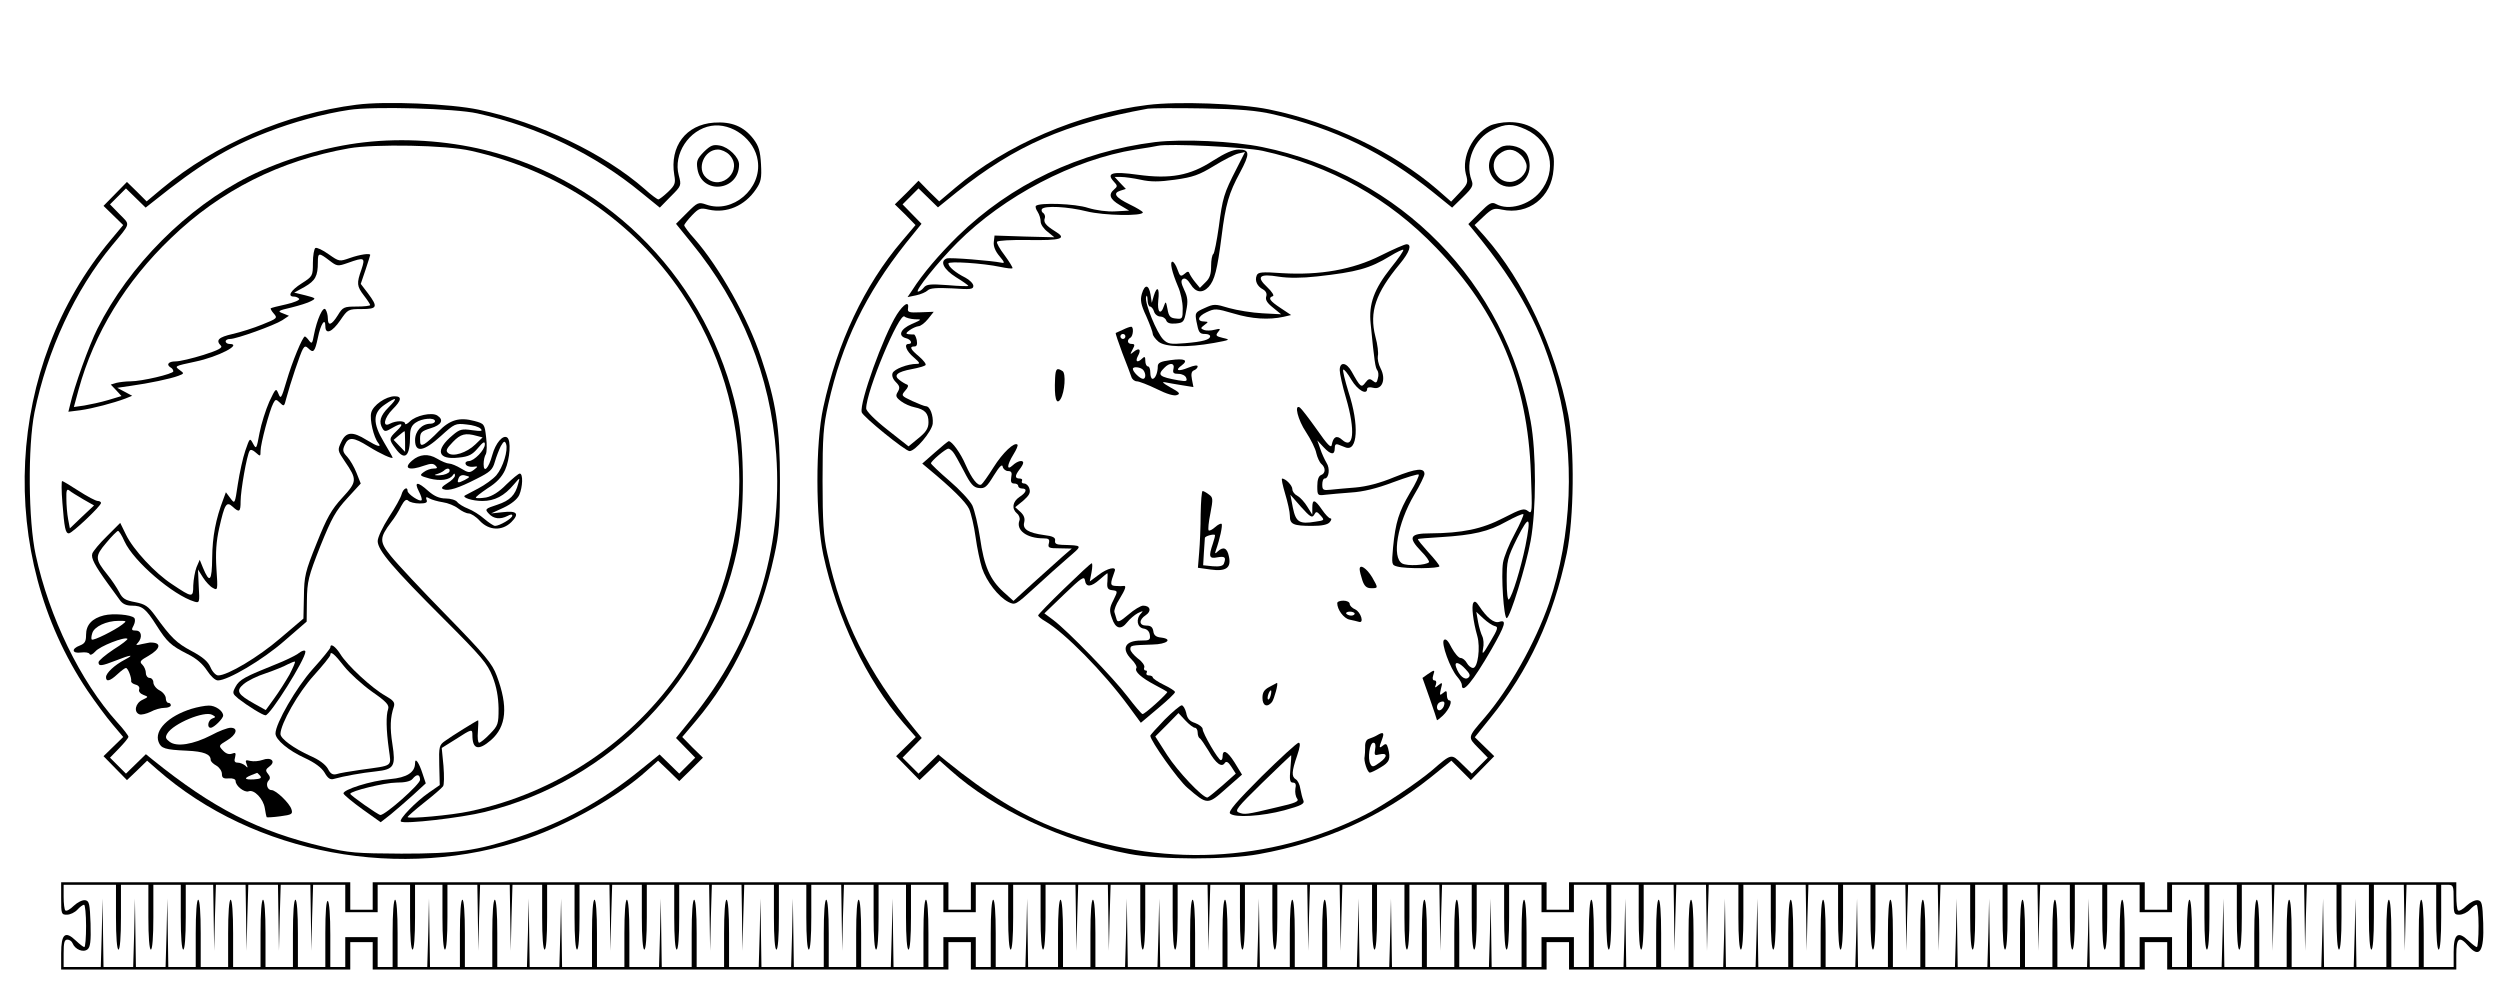
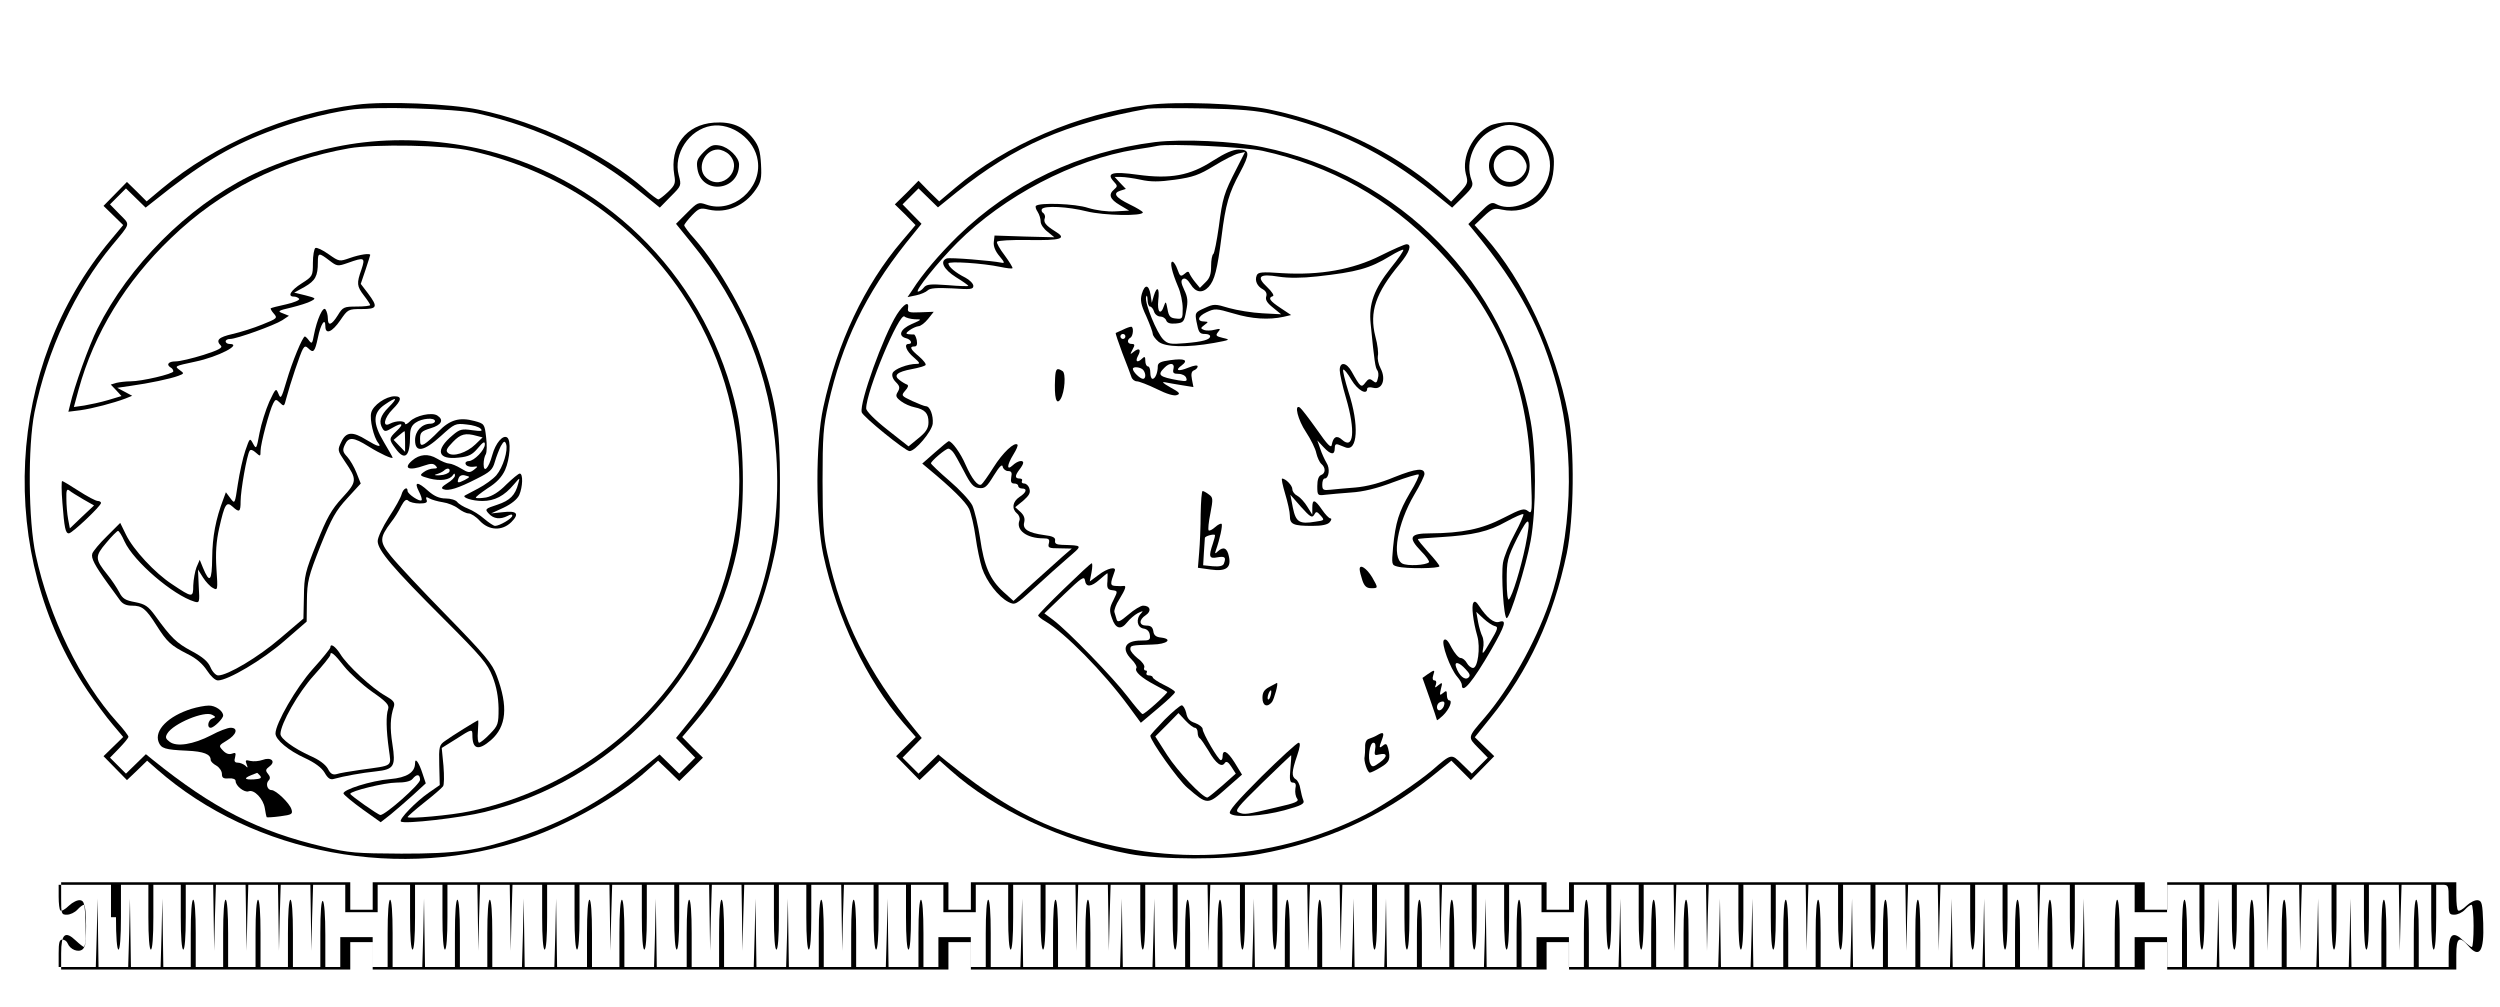
<svg xmlns="http://www.w3.org/2000/svg" version="1.0" width="1001.851" height="403.511" viewBox="0 0 1002 404" preserveAspectRatio="xMidYMid meet">
  <g transform="translate(0,404) scale(0.1,-0.1)" fill="#000000" stroke="none">
    <path d="M1426 3620 c-284 -36 -567 -158 -782 -337 l-61 -51 -39 39 -40 39 -47 -48 -47 -48 39 -38 40 -39 -51 -61 c-422 -505 -460 -1258 -93 -1806 32 -47 77 -108 101 -136 l43 -51 -40 -39 -39 -38 47 -48 47 -48 41 39 40 39 40 -35 c389 -342 983 -452 1487 -277 169 59 367 171 478 272 l45 40 43 -41 42 -41 48 47 47 47 -42 41 -41 42 55 65 c149 176 259 408 314 662 20 89 23 135 23 300 0 215 -15 315 -75 493 -53 160 -168 365 -268 479 -23 25 -41 50 -41 54 0 4 14 22 31 40 28 29 34 31 67 23 72 -16 145 15 190 82 20 29 23 44 20 100 -3 53 -9 73 -30 101 -39 51 -88 71 -159 66 -112 -8 -178 -95 -159 -210 6 -33 3 -41 -25 -68 -17 -16 -35 -30 -39 -30 -4 0 -29 18 -54 41 -163 143 -423 268 -667 319 -114 24 -375 35 -489 20z m484 -35 c244 -54 471 -164 658 -318 l74 -60 43 44 c44 44 44 44 33 86 -23 85 41 183 130 198 83 14 175 -54 187 -140 17 -112 -101 -213 -206 -176 -32 11 -35 10 -78 -33 l-44 -44 60 -74 c204 -249 319 -536 342 -850 28 -386 -89 -751 -339 -1061 l-63 -78 39 -40 38 -39 -32 -32 -32 -32 -39 38 -40 39 -78 -63 c-154 -125 -310 -210 -490 -269 -167 -55 -247 -66 -468 -66 -180 1 -211 3 -310 27 -265 62 -446 155 -688 350 l-27 22 -40 -39 -40 -39 -32 32 -32 32 37 38 c20 21 37 41 37 46 0 4 -20 31 -45 58 -148 164 -273 422 -327 671 -30 138 -32 435 -5 572 51 250 163 491 311 670 77 93 74 81 30 126 l-38 39 32 32 32 32 39 -38 40 -39 33 26 c181 145 295 215 453 276 104 41 229 75 330 90 94 15 427 6 515 -14z" />
    <path d="M1456 3469 c-152 -17 -326 -69 -461 -136 -250 -125 -483 -359 -609 -611 -34 -67 -94 -235 -110 -306 l-7 -28 48 6 c50 7 133 29 181 47 l27 11 -30 16 -30 16 55 8 c72 10 158 28 190 40 24 9 24 10 6 23 -22 16 -22 16 62 34 92 19 192 71 137 71 -8 0 -15 5 -15 10 0 6 8 10 18 10 26 0 178 55 209 75 l27 18 -25 10 c-22 8 -19 11 34 23 32 8 68 19 80 26 21 11 19 12 -23 23 l-45 11 42 23 c43 25 53 43 53 99 0 39 4 39 46 7 31 -24 34 -24 74 -10 67 24 71 22 55 -26 -20 -56 -19 -67 10 -105 14 -18 25 -35 25 -38 0 -3 -24 -6 -54 -6 -51 0 -56 -2 -76 -35 -25 -40 -40 -45 -40 -12 0 12 -4 28 -9 35 -10 16 -35 -40 -47 -103 -6 -33 -8 -36 -19 -22 -7 10 -15 17 -17 17 -9 0 -51 -101 -74 -180 -20 -68 -23 -73 -32 -50 -10 24 -11 23 -37 -32 -14 -32 -32 -88 -39 -125 -12 -65 -13 -67 -26 -43 -13 24 -13 24 -31 -28 -10 -29 -23 -89 -30 -134 -12 -81 -12 -81 -30 -57 l-18 24 -10 -27 c-31 -81 -44 -151 -45 -235 -1 -96 -10 -106 -37 -41 l-13 32 -13 -30 c-6 -16 -12 -49 -13 -73 0 -50 -3 -50 -85 5 -69 45 -156 139 -185 199 l-23 47 -53 -53 c-30 -29 -56 -61 -59 -70 -6 -18 10 -48 62 -120 18 -24 39 -54 48 -66 11 -16 26 -23 49 -23 41 0 56 -12 99 -80 42 -66 57 -80 124 -114 35 -17 61 -40 78 -66 15 -23 33 -40 44 -40 40 0 179 82 266 158 l90 78 1 84 c1 78 6 97 54 219 46 114 62 142 108 192 l54 59 -17 43 c-9 23 -26 52 -37 64 -18 19 -20 27 -10 48 15 33 34 32 95 -6 48 -30 97 -52 97 -45 0 2 -16 30 -35 62 -46 77 -45 118 4 151 48 33 54 28 15 -11 -34 -34 -41 -59 -24 -86 8 -13 13 -12 40 4 40 23 47 16 15 -14 -30 -29 -31 -33 -3 -70 37 -51 58 -32 58 52 0 27 6 41 22 52 25 18 78 22 78 6 0 -5 -8 -10 -18 -10 -34 0 -62 -29 -62 -66 0 -52 35 -46 104 17 54 49 58 51 102 46 25 -2 51 -10 57 -17 10 -10 2 -11 -34 -6 -41 6 -50 4 -78 -20 -72 -60 -61 -100 24 -90 41 4 55 12 77 38 21 25 28 29 28 15 0 -22 -43 -67 -65 -67 -9 0 -15 -6 -12 -12 2 -7 15 -12 28 -11 23 3 23 2 5 -12 -17 -13 -23 -12 -51 5 -18 11 -40 20 -48 20 -9 0 -31 9 -49 20 -35 21 -70 18 -100 -8 -37 -32 -12 -42 49 -20 26 9 36 9 45 0 9 -9 8 -12 -8 -12 -11 0 -29 -6 -39 -14 -18 -13 -17 -15 23 -26 44 -11 81 -6 94 14 5 8 8 7 8 -2 0 -7 -14 -21 -31 -31 -22 -14 -26 -20 -15 -24 20 -8 59 4 133 42 54 27 64 36 73 68 6 21 17 49 24 63 12 21 16 22 21 9 9 -25 -12 -94 -39 -126 -13 -15 -46 -39 -73 -53 -26 -14 -50 -26 -53 -28 -13 -8 30 -22 70 -22 49 0 88 20 127 67 24 28 24 28 17 3 -12 -47 -33 -68 -84 -85 -49 -16 -51 -18 -34 -36 19 -21 46 -24 75 -9 13 7 19 7 19 1 0 -11 -51 -41 -69 -41 -6 0 -25 13 -43 28 -18 16 -47 34 -65 41 -18 7 -38 19 -44 27 -6 8 -27 14 -46 14 -25 0 -46 9 -70 30 -43 39 -58 38 -38 -1 9 -17 14 -33 11 -36 -7 -8 -56 25 -56 37 0 20 -18 9 -24 -13 -3 -13 -26 -54 -51 -92 -25 -39 -45 -81 -45 -96 0 -37 61 -108 266 -313 151 -151 174 -178 195 -231 16 -41 23 -81 24 -127 0 -63 -2 -69 -34 -102 -19 -20 -39 -36 -44 -36 -5 0 -7 20 -5 45 2 25 2 45 1 45 -4 0 -109 -65 -133 -83 -23 -16 -25 -23 -23 -97 l2 -80 -42 -29 c-54 -37 -123 -109 -114 -117 11 -12 243 15 336 38 509 125 901 532 1013 1051 31 146 31 408 0 554 -112 519 -505 927 -1012 1051 -156 38 -329 49 -484 31z m428 -34 c352 -79 651 -281 846 -570 308 -456 308 -1054 0 -1510 -196 -291 -504 -497 -850 -570 -74 -16 -250 -32 -250 -23 0 2 30 29 68 59 37 29 70 58 74 64 5 5 5 42 2 82 l-7 72 56 35 c65 42 67 42 67 17 0 -58 24 -64 74 -21 63 55 70 135 24 258 -18 49 -45 82 -202 243 -100 102 -200 209 -223 238 -47 58 -46 73 1 136 13 16 31 45 40 64 13 24 21 30 29 22 6 -6 26 -11 45 -11 26 0 33 4 28 15 -4 11 -1 13 12 5 9 -5 33 -12 53 -15 21 -3 48 -14 62 -25 14 -11 33 -20 42 -20 9 0 30 -13 45 -30 37 -39 89 -41 126 -5 34 34 23 47 -34 40 l-47 -5 50 23 c32 15 55 34 63 51 14 32 16 86 2 86 -5 0 -29 -20 -54 -44 -29 -30 -57 -47 -81 -52 -20 -3 -38 -4 -41 -1 -3 2 19 19 47 38 36 22 57 45 70 73 20 45 25 121 8 131 -17 11 -46 -23 -59 -70 -15 -55 -35 -75 -35 -37 0 15 4 33 9 40 4 8 5 38 1 68 -6 53 -7 54 -47 65 -60 16 -98 5 -144 -42 -21 -22 -47 -45 -56 -50 -15 -8 -18 -5 -18 20 0 26 5 31 43 43 43 13 54 33 26 51 -22 14 -86 0 -110 -24 -10 -10 -19 -14 -19 -9 0 13 -36 13 -61 0 -31 -17 -24 23 11 58 36 36 38 52 8 52 -35 0 -87 -36 -94 -66 -7 -27 10 -99 28 -121 16 -20 -3 -15 -47 12 -56 35 -82 33 -101 -8 -16 -33 -15 -35 14 -78 50 -73 50 -81 -10 -146 -44 -48 -62 -80 -103 -183 -46 -114 -50 -132 -51 -213 l-2 -89 -93 -79 c-87 -75 -211 -149 -249 -149 -9 0 -23 14 -31 33 -10 23 -31 41 -76 65 -60 32 -82 53 -146 142 -28 38 -40 46 -80 54 -39 7 -51 14 -64 40 -9 17 -30 49 -48 71 -50 62 -50 73 -4 127 22 27 44 48 47 48 4 0 16 -19 26 -42 37 -81 195 -216 281 -242 20 -6 21 -3 17 61 l-3 68 20 -32 c11 -17 29 -37 40 -42 19 -11 20 -9 14 77 -4 64 -1 109 11 163 22 97 29 109 54 86 27 -25 32 -21 32 22 0 43 25 185 36 202 4 7 13 4 25 -7 18 -16 19 -16 19 7 0 28 36 163 51 191 9 17 11 17 27 2 16 -16 17 -15 25 17 16 60 57 183 67 199 7 12 12 12 22 2 20 -20 26 -14 38 43 11 55 30 83 30 46 0 -35 27 -24 60 24 30 44 32 45 85 45 64 0 67 8 26 63 l-29 38 19 56 c10 31 19 58 19 60 0 8 -41 2 -81 -12 -43 -15 -43 -15 -86 15 -24 17 -47 28 -53 25 -5 -3 -10 -30 -10 -60 0 -52 -1 -54 -45 -82 -44 -28 -59 -53 -31 -53 8 0 17 -4 21 -9 3 -5 -21 -15 -52 -22 -32 -7 -60 -14 -62 -16 -2 -1 3 -11 12 -21 16 -18 14 -20 -46 -44 -34 -14 -88 -31 -119 -38 -57 -13 -69 -25 -47 -47 8 -8 -10 -18 -70 -37 -45 -14 -95 -26 -112 -26 -29 0 -39 -13 -19 -25 6 -3 10 -10 10 -15 0 -10 -126 -40 -172 -40 -18 0 -43 -3 -56 -6 l-23 -7 22 -23 21 -23 -53 -16 c-30 -9 -73 -18 -96 -22 l-42 -6 19 70 c62 226 189 434 371 608 198 191 437 311 714 360 103 18 391 13 489 -10z m-264 -1167 l0 -41 -23 24 -23 24 20 17 c12 10 22 18 24 18 1 0 2 -19 2 -42z m288 23 l23 -6 -29 -28 c-35 -34 -90 -51 -109 -35 -11 9 -8 17 19 45 31 32 50 37 96 24z m-110 -143 c-3 -7 -20 -14 -39 -15 -19 -1 -25 1 -14 4 11 3 24 9 30 14 13 13 27 11 23 -3z m61 -34 c-28 -14 -32 -13 -24 8 4 10 14 14 27 10 20 -5 20 -5 -3 -18z" />
    <path d="M2819 3431 c-27 -28 -31 -37 -26 -69 17 -105 167 -89 167 18 0 29 -41 69 -77 76 -27 5 -37 1 -64 -25z m101 -11 c60 -60 -29 -150 -92 -93 -40 36 -8 113 47 113 14 0 34 -9 45 -20z" />
    <path d="M245 2023 c8 -101 12 -123 26 -123 13 0 129 110 129 122 0 4 -6 8 -13 8 -8 0 -42 18 -76 40 -34 22 -64 40 -67 40 -3 0 -3 -39 1 -87z m83 14 l44 -25 -49 -46 -48 -46 -7 37 c-4 21 -7 58 -7 82 -1 34 2 41 12 33 6 -6 32 -21 55 -35z" />
-     <path d="M412 1571 c-48 -12 -72 -38 -72 -78 0 -27 -5 -35 -25 -43 -35 -13 -32 -33 5 -28 16 2 32 0 34 -6 3 -6 12 -2 23 10 17 21 119 61 129 51 3 -2 -22 -22 -56 -43 -33 -22 -60 -45 -60 -51 0 -17 11 -16 70 7 60 24 77 25 35 3 -40 -21 -75 -53 -75 -70 0 -20 16 -16 46 12 15 14 30 25 34 25 8 0 23 -39 21 -53 -1 -5 7 -11 18 -14 12 -3 17 -11 14 -19 -3 -8 4 -17 17 -22 21 -8 21 -8 -4 -20 -28 -13 -36 -49 -12 -58 8 -3 28 2 45 10 16 9 41 16 56 16 14 0 25 5 25 10 0 6 -4 10 -10 10 -5 0 -10 8 -10 18 0 10 -11 25 -25 32 -14 7 -25 22 -25 32 0 10 -7 18 -15 18 -8 0 -15 9 -15 19 0 11 -6 26 -14 34 -13 12 -9 17 25 36 48 28 53 53 9 53 -3 1 -18 -3 -35 -6 -24 -6 -28 -5 -17 5 19 21 15 49 -8 49 -18 0 -19 3 -9 21 6 12 7 25 2 30 -13 13 -85 19 -121 10z m73 -37 c-30 -23 -116 -66 -122 -60 -3 2 -2 14 2 26 8 26 57 49 105 49 34 0 34 0 15 -15z" />
    <path d="M1320 1442 c0 -4 -32 -44 -71 -87 -66 -74 -149 -218 -149 -258 0 -25 53 -69 117 -98 41 -19 68 -39 80 -59 13 -23 23 -30 38 -25 39 11 111 24 168 30 73 8 80 20 66 110 -10 64 -9 106 6 150 5 17 -2 25 -35 44 -52 29 -153 122 -180 167 -20 31 -40 45 -40 26z m55 -75 c23 -29 73 -74 112 -102 59 -41 70 -54 65 -70 -9 -25 -8 -83 3 -162 9 -71 21 -63 -115 -82 -41 -6 -84 -13 -95 -17 -16 -4 -25 2 -35 22 -10 17 -35 36 -70 51 -66 30 -120 69 -120 88 0 40 72 167 134 235 36 40 66 77 66 82 0 18 17 4 55 -45z" />
-     <path d="M1187 1415 c-11 -7 -49 -26 -85 -40 -125 -50 -147 -62 -162 -90 -14 -26 -13 -28 12 -49 36 -28 97 -66 108 -66 19 0 160 225 160 255 0 9 -14 5 -33 -10z m-31 -82 c-15 -26 -42 -69 -61 -95 l-34 -47 -45 25 c-68 38 -76 52 -44 79 15 13 55 33 90 44 35 12 74 28 88 36 14 7 27 12 28 10 2 -2 -8 -25 -22 -52z" />
    <path d="M763 1196 c-93 -29 -150 -86 -132 -133 10 -26 25 -31 114 -35 67 -3 95 -14 95 -37 0 -6 10 -16 23 -23 12 -7 22 -22 22 -33 0 -16 6 -20 28 -18 16 1 27 -3 27 -11 0 -19 35 -47 52 -41 22 9 59 -30 65 -67 3 -18 6 -35 8 -37 2 -1 27 0 55 4 46 6 50 9 44 28 -7 24 -62 77 -80 77 -17 0 -24 26 -12 38 8 8 7 16 -2 27 -11 13 -10 18 6 30 27 20 6 39 -28 26 -14 -5 -36 -7 -49 -4 -19 5 -21 3 -15 -13 6 -15 5 -17 -5 -6 -7 6 -21 12 -30 12 -13 0 -16 6 -11 22 4 17 2 20 -13 14 -12 -4 -24 0 -36 13 -18 19 -17 20 16 40 39 23 47 51 15 51 -12 0 -47 -13 -78 -30 -72 -37 -139 -48 -167 -26 -16 12 -18 18 -9 33 24 40 149 92 180 75 15 -8 15 -10 0 -15 -17 -7 -22 -37 -6 -37 13 0 50 37 50 49 0 19 -32 41 -58 40 -15 0 -46 -6 -69 -13z m275 -268 c8 -10 2 -13 -24 -15 -39 -2 -43 4 -11 17 12 5 23 9 23 9 1 1 6 -5 12 -11z" />
    <path d="M1660 978 c0 -37 -33 -58 -100 -64 -76 -6 -192 -43 -187 -58 2 -6 36 -34 76 -63 l73 -52 41 32 c22 18 62 53 90 78 l50 46 -13 39 c-14 44 -30 67 -30 42z m20 -67 c0 -18 -139 -141 -159 -141 -9 0 -121 79 -121 85 0 11 139 45 185 45 34 0 57 5 65 15 17 21 30 19 30 -4z" />
    <path d="M4600 3619 c-276 -34 -570 -160 -772 -332 l-65 -55 -42 41 -41 42 -47 -48 -48 -47 42 -41 41 -42 -55 -65 c-150 -176 -259 -408 -315 -666 -32 -145 -31 -445 0 -592 55 -254 173 -502 322 -675 l49 -56 -40 -39 -39 -38 47 -48 47 -48 41 39 40 39 45 -40 c172 -154 449 -284 715 -334 122 -24 396 -24 520 -1 266 48 492 150 690 308 l83 67 39 -39 39 -39 47 48 47 48 -39 38 -39 38 62 77 c155 191 252 402 307 661 29 140 32 419 6 555 -52 268 -179 539 -335 716 l-41 46 37 35 c33 31 41 34 72 27 107 -23 200 49 208 162 4 50 0 65 -22 104 -33 56 -86 85 -156 85 -28 0 -64 -7 -79 -15 -68 -35 -112 -125 -95 -193 10 -35 8 -39 -24 -74 l-35 -37 -56 49 c-174 150 -426 270 -675 321 -116 24 -366 33 -486 18z m505 -38 c245 -57 443 -154 638 -311 l78 -63 44 43 c38 37 42 46 34 67 -28 74 11 167 84 202 53 26 80 26 133 2 103 -47 129 -166 57 -252 -44 -52 -125 -75 -175 -48 -18 10 -27 5 -66 -34 l-46 -46 27 -33 c179 -219 268 -387 331 -625 71 -270 58 -594 -34 -863 -56 -160 -158 -342 -259 -460 -69 -80 -68 -77 -25 -121 l38 -39 -32 -32 -32 -32 -39 38 c-44 43 -41 44 -121 -25 -59 -50 -198 -143 -268 -178 -383 -194 -825 -214 -1237 -56 -145 56 -279 138 -443 271 l-33 27 -40 -39 -39 -38 -32 32 -32 32 38 39 39 40 -27 33 c-190 232 -294 441 -352 708 -15 67 -19 128 -19 290 0 178 3 219 23 309 55 246 150 442 311 645 l63 78 -38 39 -38 39 32 32 32 32 39 -38 39 -38 78 63 c234 186 431 272 764 333 14 2 113 3 220 1 153 -3 214 -8 285 -24z" />
    <path d="M4630 3470 c-304 -38 -580 -170 -793 -378 -74 -73 -141 -151 -182 -216 l-19 -28 34 7 c19 4 40 13 47 20 9 9 36 11 98 8 74 -5 85 -4 85 10 0 9 -15 24 -32 33 -40 20 -68 44 -68 57 0 10 138 1 209 -14 24 -5 46 -8 48 -5 2 2 -12 25 -31 51 -20 26 -34 51 -31 55 3 5 58 8 123 7 135 -2 160 5 110 35 -38 24 -48 36 -41 54 2 6 -1 15 -6 19 -6 3 -9 11 -6 16 10 15 104 10 180 -9 68 -17 226 -20 225 -4 -1 4 -24 18 -53 32 -57 28 -69 45 -37 55 l22 7 -23 24 -22 24 26 0 c14 0 50 -5 78 -11 40 -9 74 -9 138 0 72 10 97 19 156 55 39 24 82 46 98 50 l27 6 -34 -67 c-51 -99 -56 -117 -71 -232 -8 -57 -18 -107 -22 -110 -5 -3 -9 -25 -9 -48 0 -32 -5 -49 -22 -65 l-23 -23 -19 23 c-10 12 -20 28 -23 35 -3 9 -8 9 -20 -2 -15 -12 -18 -10 -28 18 -6 17 -15 31 -20 31 -12 0 -2 -42 22 -99 11 -24 19 -64 19 -88 0 -42 -1 -44 -27 -41 -23 2 -29 9 -34 38 -6 31 -7 33 -14 13 -13 -40 -28 -26 -23 22 6 50 -5 61 -18 18 l-8 -28 -5 33 c-7 41 -23 43 -35 3 -7 -25 -4 -43 18 -90 14 -32 26 -64 26 -71 0 -6 10 -20 23 -31 27 -22 115 -24 222 -5 65 12 68 13 37 20 -29 7 -31 10 -20 24 11 13 10 15 -14 9 -14 -4 -34 -4 -42 -1 -15 6 -15 8 1 20 16 12 17 13 1 14 -32 0 -29 20 7 37 34 16 38 16 110 -5 73 -22 141 -26 200 -13 l30 7 -42 28 c-44 29 -52 41 -31 48 6 2 -4 18 -23 36 -45 42 -32 55 46 42 39 -6 92 -6 155 1 160 18 209 31 293 82 26 16 50 27 52 25 3 -3 -20 -36 -50 -73 -67 -85 -89 -144 -81 -223 15 -154 19 -178 27 -188 4 -5 6 -20 2 -32 -4 -19 -8 -20 -20 -10 -12 10 -18 9 -30 -7 -16 -22 -20 -19 -55 44 -21 38 -48 41 -48 6 0 -14 11 -64 25 -111 39 -133 31 -211 -16 -168 -21 19 -35 12 -41 -21 -2 -15 -17 0 -60 62 -32 45 -62 84 -68 88 -24 15 -8 -50 25 -99 19 -29 38 -67 41 -84 4 -17 13 -37 20 -43 18 -15 18 -38 -1 -45 -10 -4 -15 -20 -15 -44 0 -38 1 -39 33 -35 17 2 64 6 103 9 48 3 102 16 168 41 54 20 100 34 103 31 3 -3 -12 -36 -35 -73 -45 -77 -58 -118 -68 -219 -6 -69 -6 -71 17 -77 35 -10 169 -8 169 1 0 5 -20 30 -45 57 -24 27 -43 50 -41 52 1 2 43 5 92 8 129 8 191 22 262 62 35 19 66 33 69 30 2 -3 -13 -38 -35 -79 -22 -40 -43 -92 -47 -116 -8 -50 3 -222 15 -222 13 0 78 211 96 310 23 127 23 353 0 480 -100 555 -522 987 -1077 1100 -117 24 -320 33 -429 20z m430 -35 c273 -60 506 -190 698 -390 248 -257 366 -538 379 -905 6 -155 5 -164 -11 -151 -16 13 -27 10 -99 -27 -87 -45 -165 -61 -295 -62 -81 0 -89 -16 -36 -71 21 -21 35 -41 32 -45 -13 -12 -86 -16 -107 -5 -43 24 -20 160 48 276 23 38 41 76 41 83 0 26 -32 23 -120 -12 -60 -25 -112 -38 -157 -42 -38 -3 -83 -7 -100 -9 -29 -3 -33 -1 -33 21 0 13 4 24 9 24 18 0 23 41 8 63 -7 12 -19 37 -25 56 l-12 34 25 -27 c29 -31 45 -33 45 -5 0 15 4 19 15 15 8 -3 21 -8 28 -11 49 -19 56 90 12 223 -14 46 -24 86 -21 89 3 3 18 -15 33 -41 25 -42 63 -63 63 -36 0 6 11 8 25 4 35 -9 52 34 29 78 -9 17 -13 39 -11 50 3 10 -1 46 -10 78 -25 99 1 174 98 291 39 47 50 79 27 79 -7 0 -53 -20 -103 -45 -113 -57 -245 -80 -396 -71 -82 6 -97 4 -102 -9 -9 -21 2 -44 25 -56 12 -7 17 -17 13 -29 -4 -13 4 -26 27 -44 l33 -27 -75 4 c-41 2 -102 12 -134 21 -56 17 -61 17 -98 0 -38 -17 -39 -19 -33 -53 9 -46 12 -51 36 -51 10 0 19 -4 19 -9 0 -14 -29 -22 -101 -28 -58 -5 -69 -3 -87 15 -26 26 -75 146 -69 170 3 10 5 6 6 -10 0 -16 5 -28 10 -28 5 0 13 -9 16 -20 3 -11 15 -20 25 -20 10 0 21 -7 24 -16 4 -10 16 -14 38 -12 31 3 34 6 42 51 8 38 6 55 -8 84 -13 28 -14 38 -5 44 9 5 19 -3 31 -22 20 -33 47 -37 72 -10 24 26 35 69 52 203 16 128 29 173 74 256 40 75 40 92 -5 92 -24 0 -55 -14 -104 -45 -92 -60 -171 -74 -302 -56 -101 14 -127 7 -96 -27 16 -17 16 -20 2 -32 -24 -20 -18 -39 23 -63 l37 -22 -55 -3 c-33 -2 -77 4 -110 14 -51 17 -195 22 -209 8 -3 -3 0 -14 7 -24 7 -11 12 -28 12 -39 0 -11 12 -29 28 -41 l27 -22 -120 3 -120 4 -3 -26 c-2 -17 6 -37 23 -57 20 -24 22 -29 8 -26 -38 8 -208 22 -220 17 -29 -11 -12 -44 37 -75 28 -17 50 -33 50 -35 0 -2 -37 -1 -83 3 -69 5 -85 4 -96 -10 -7 -9 -18 -16 -23 -16 -15 0 80 119 158 197 186 186 466 333 714 373 41 6 82 13 90 15 41 10 352 -5 420 -20z m1055 -1586 c-19 -91 -52 -199 -66 -214 -5 -5 -9 24 -9 75 0 80 2 90 42 171 49 97 57 89 33 -32z" />
    <path d="M6015 3449 c-52 -30 -62 -93 -20 -134 51 -52 137 -15 137 59 0 24 -7 45 -19 57 -23 24 -72 33 -98 18z m82 -31 c13 -12 23 -32 23 -45 0 -32 -34 -63 -68 -63 -59 0 -87 76 -42 112 30 24 59 23 87 -4z" />
    <path d="M3593 2778 c-55 -88 -150 -352 -141 -392 4 -17 175 -156 192 -156 23 0 89 78 93 110 3 33 -11 70 -27 70 -6 0 -31 10 -55 21 -45 21 -45 22 -28 42 11 12 14 21 7 24 -6 2 -20 10 -30 18 -26 19 -10 33 49 44 27 5 51 12 55 16 4 4 -8 19 -25 34 -36 30 -41 41 -19 41 9 0 12 8 9 25 -3 13 -8 24 -12 23 -3 0 -13 0 -21 1 -12 1 -11 5 4 16 11 8 27 15 35 16 9 0 26 13 39 29 l23 29 -53 -2 c-46 -2 -53 0 -50 16 5 31 -17 18 -45 -25z m72 -19 c30 0 29 -1 -12 -19 -46 -20 -57 -48 -23 -57 20 -5 28 -23 10 -23 -20 0 -9 -29 21 -54 24 -21 27 -26 12 -26 -37 0 -91 -21 -97 -37 -4 -10 1 -24 13 -36 16 -16 17 -23 8 -39 -10 -16 -8 -22 13 -38 13 -10 38 -21 54 -24 42 -9 56 -24 56 -60 0 -24 -9 -39 -40 -64 l-40 -33 -85 67 c-51 40 -85 75 -85 85 0 69 134 389 154 369 5 -5 24 -10 41 -11z" />
    <path d="M4500 2717 c-14 -6 -27 -12 -29 -13 -1 -2 11 -38 27 -81 17 -43 33 -86 36 -95 3 -10 13 -18 22 -18 9 0 45 -14 80 -31 40 -20 70 -29 81 -24 15 5 10 11 -27 31 -30 17 -36 23 -20 20 14 -3 45 -8 69 -12 l44 -7 -6 31 c-4 21 -2 32 8 36 8 3 15 10 15 16 0 6 -14 4 -37 -5 -41 -17 -56 -12 -27 9 28 21 12 29 -45 21 -40 -5 -51 -11 -51 -25 0 -25 -10 -50 -21 -50 -5 0 -9 11 -9 25 0 14 -4 25 -10 25 -5 0 -10 10 -10 22 0 17 -3 19 -12 10 -19 -19 -30 -14 -18 9 15 26 6 36 -16 18 -16 -13 -16 -12 -5 9 10 18 9 22 -4 22 -17 0 -20 16 -5 25 12 7 14 45 3 44 -5 0 -19 -5 -33 -12z m10 -27 c0 -5 -4 -10 -10 -10 -5 0 -10 5 -10 10 0 6 5 10 10 10 6 0 10 -4 10 -10z m193 -130 c-4 -16 0 -20 20 -20 14 0 28 -7 31 -16 5 -14 1 -15 -31 -10 -78 14 -86 21 -57 50 22 23 43 20 37 -4z m-121 -5 c11 -14 10 -35 -1 -35 -12 0 -41 28 -41 40 0 11 33 7 42 -5z" />
    <path d="M4228 2523 c-4 -80 5 -111 22 -84 17 28 22 103 8 112 -23 15 -28 10 -30 -28z" />
    <path d="M3745 2224 l-50 -44 25 -21 c93 -77 149 -132 163 -161 8 -18 20 -69 26 -113 6 -44 18 -100 26 -125 18 -53 65 -114 105 -135 28 -14 29 -13 107 58 43 40 103 93 133 119 60 52 61 49 -25 52 -22 1 -29 5 -27 17 2 12 -9 18 -43 22 -66 9 -88 24 -81 51 4 16 -1 29 -15 42 l-21 19 32 26 c24 21 30 32 25 48 -3 12 -13 21 -21 21 -8 0 -12 5 -9 10 3 6 -1 10 -9 10 -20 0 -20 11 -1 36 8 10 15 22 15 27 0 13 -23 8 -42 -10 -25 -23 -24 0 3 44 12 19 19 36 16 39 -12 12 -59 -32 -96 -91 -22 -35 -44 -66 -49 -69 -14 -8 -38 23 -63 79 -20 47 -55 95 -68 95 -3 -1 -28 -21 -56 -46z m73 3 c6 -6 25 -41 44 -77 27 -53 39 -66 60 -68 24 -3 32 4 60 50 23 37 34 48 36 35 2 -9 12 -17 21 -17 14 0 17 -6 13 -25 -3 -18 0 -25 12 -25 9 0 16 -4 16 -10 0 -5 7 -10 15 -10 23 0 18 -16 -10 -34 -28 -19 -32 -47 -10 -66 9 -7 13 -20 10 -28 -15 -39 29 -72 96 -72 22 0 26 -4 22 -20 -5 -18 0 -20 43 -20 l49 -1 -37 -32 c-20 -18 -72 -65 -117 -105 l-80 -73 -40 36 c-54 49 -78 103 -94 216 -8 52 -22 111 -31 131 -10 20 -51 64 -92 99 -41 35 -74 67 -74 70 0 9 59 59 70 59 4 0 12 -6 18 -13z" />
    <path d="M5151 2059 c10 -33 19 -73 19 -89 0 -34 14 -40 90 -40 39 0 62 5 70 15 7 8 8 15 3 15 -6 0 -21 16 -34 35 -29 42 -39 44 -39 8 l0 -28 -20 32 c-10 17 -28 37 -39 43 -12 6 -21 18 -21 27 0 15 -26 42 -41 43 -4 0 2 -27 12 -61z m116 -85 c8 15 11 15 26 -2 17 -19 16 -20 -20 -25 -65 -11 -79 -2 -91 56 l-10 52 43 -49 c36 -40 44 -45 52 -32z" />
    <path d="M4812 1978 c0 -51 -3 -121 -6 -155 l-5 -61 50 -7 c64 -9 85 7 74 54 -7 33 -22 39 -44 19 -11 -11 -13 -10 -8 4 16 45 28 101 23 106 -3 3 -15 -3 -26 -13 -11 -10 -23 -16 -26 -13 -3 4 0 34 7 68 11 58 11 64 -6 76 -10 8 -22 14 -25 14 -4 0 -7 -42 -8 -92z m49 -119 c-18 -53 -15 -62 19 -55 30 5 35 0 25 -26 -4 -9 -18 -12 -44 -10 l-39 4 3 51 c2 29 4 55 4 59 1 7 33 16 40 12 2 -2 -2 -17 -8 -35z" />
    <path d="M4264 1678 c-57 -55 -104 -104 -104 -107 0 -4 13 -15 29 -24 78 -46 232 -202 333 -339 l50 -68 69 58 c37 31 68 60 68 65 1 4 -19 17 -44 29 -25 12 -45 26 -45 30 0 4 -7 8 -16 8 -8 0 -12 5 -9 10 3 6 2 10 -4 10 -6 0 -8 6 -5 13 2 7 -9 23 -26 35 -16 13 -30 29 -30 37 0 16 3 16 89 19 58 1 83 22 34 28 -20 2 -29 9 -31 26 -3 16 -10 22 -28 22 -30 0 -31 23 -2 42 24 16 18 38 -11 38 -9 0 -36 -16 -59 -36 -34 -29 -43 -32 -47 -20 -3 9 -7 22 -9 30 -2 7 6 31 20 52 25 41 29 55 17 53 -5 -1 -18 -1 -31 0 -24 1 -24 7 -5 59 9 21 -29 13 -65 -15 l-35 -26 7 36 c4 21 4 37 1 37 -4 0 -53 -46 -111 -102z m174 30 c-3 -27 1 -34 19 -36 23 -3 23 -3 5 -40 -16 -31 -17 -42 -6 -72 14 -43 36 -49 61 -17 10 13 30 30 43 37 21 10 23 10 13 -1 -22 -22 -16 -57 10 -61 14 -2 23 -11 25 -25 3 -21 -1 -23 -35 -23 -65 0 -81 -33 -38 -76 14 -14 23 -30 19 -35 -8 -13 19 -38 76 -68 25 -13 46 -25 48 -27 5 -3 -89 -89 -99 -89 -4 0 -31 32 -60 70 -56 74 -240 264 -299 308 l-35 26 80 77 c69 66 80 74 83 55 4 -28 24 -27 59 4 15 13 29 25 31 25 1 0 1 -15 0 -32z" />
    <path d="M5450 1756 c0 -7 5 -27 11 -45 8 -23 17 -31 35 -31 29 0 29 0 4 44 -22 36 -50 55 -50 32z" />
-     <path d="M5360 1620 c0 -26 26 -61 49 -66 14 -3 32 -7 38 -9 22 -7 8 39 -15 50 -12 5 -22 15 -22 22 0 7 -11 13 -25 13 -14 0 -25 -4 -25 -10z m70 -42 c0 -4 -6 -8 -14 -8 -8 0 -17 4 -20 8 -2 4 4 8 15 8 10 0 19 -4 19 -8z" />
    <path d="M5906 1621 c-8 -13 -1 -73 16 -133 13 -46 2 -128 -17 -128 -8 0 -19 9 -25 20 -6 11 -17 20 -25 20 -8 0 -24 19 -36 41 -14 29 -24 38 -31 31 -12 -12 25 -115 54 -148 10 -11 18 -26 18 -32 0 -40 44 13 119 143 56 98 62 120 31 110 -21 -7 -50 17 -81 64 -11 17 -18 21 -23 12z m86 -93 c15 -3 13 -11 -18 -63 -29 -50 -34 -55 -29 -28 4 17 2 40 -3 50 -5 10 -13 36 -17 58 l-7 40 29 -27 c15 -14 36 -28 45 -30z m-117 -173 c18 -19 20 -26 11 -34 -14 -12 -37 8 -49 42 -9 25 12 21 38 -8z" />
    <path d="M5723 1335 l-21 -15 29 -82 c16 -46 29 -85 29 -87 0 -3 11 6 24 18 25 24 41 61 25 61 -5 0 -9 10 -9 21 0 18 -2 20 -16 8 -13 -11 -14 -9 -8 17 7 26 6 28 -10 15 -14 -12 -16 -12 -10 3 3 9 1 16 -6 16 -7 0 -9 8 -5 20 8 24 6 24 -22 5z m64 -130 c-4 -8 -11 -15 -17 -15 -14 0 -13 27 3 33 16 6 21 1 14 -18z" />
    <path d="M5088 1284 c-21 -11 -28 -22 -28 -44 0 -32 19 -40 38 -17 9 12 27 77 20 77 -2 -1 -15 -8 -30 -16z m5 -34 c-3 -12 -8 -19 -11 -16 -5 6 5 36 12 36 2 0 2 -9 -1 -20z" />
    <path d="M4667 1152 c-31 -32 -57 -61 -57 -64 0 -20 113 -179 149 -209 80 -69 81 -69 154 -4 l65 57 -30 49 c-29 46 -48 55 -48 23 0 -8 -3 -14 -7 -14 -10 0 -73 108 -73 125 0 7 -14 18 -30 24 -22 7 -32 18 -36 41 -4 16 -12 30 -18 30 -6 0 -37 -26 -69 -58z m122 -32 c6 0 11 -9 11 -19 0 -11 4 -21 8 -23 4 -1 20 -25 36 -51 29 -51 53 -68 65 -48 6 8 14 4 26 -15 l18 -28 -54 -48 c-30 -26 -57 -48 -60 -48 -20 0 -119 105 -161 170 l-48 75 47 47 46 47 28 -30 c15 -16 32 -29 38 -29z" />
    <path d="M5520 1090 c-8 -5 -23 -11 -32 -14 -11 -3 -17 -15 -16 -33 0 -15 -1 -32 -2 -38 -5 -16 11 -65 21 -65 4 0 24 9 43 21 36 21 41 34 30 77 -5 18 -9 20 -20 11 -17 -14 -17 -9 -4 25 10 27 5 31 -20 16z m-8 -57 c-4 -23 -2 -25 17 -20 33 8 34 -9 2 -32 -26 -19 -31 -20 -38 -6 -12 21 -3 85 12 85 8 0 10 -9 7 -27z" />
    <path d="M5056 924 c-101 -101 -134 -140 -126 -148 18 -18 129 -11 218 13 69 19 82 26 76 40 -4 9 -9 30 -12 46 -2 17 -11 34 -18 38 -18 11 -17 31 5 95 12 35 14 52 6 52 -6 0 -73 -61 -149 -136z m116 31 c-4 -44 -2 -55 10 -55 11 0 14 -7 10 -25 -2 -14 1 -31 7 -39 9 -11 -5 -18 -81 -35 -124 -30 -130 -30 -153 -21 -18 7 -6 21 94 119 63 61 115 111 116 111 1 0 0 -25 -3 -55z" />
-     <path d="M240 435 c0 -62 1 -65 23 -65 13 0 32 9 42 20 10 11 22 20 27 20 4 0 8 -38 8 -85 0 -47 -3 -85 -7 -85 -4 0 -19 12 -34 26 -43 41 -59 27 -59 -51 l0 -65 580 0 580 0 0 55 0 55 45 0 45 0 0 -55 0 -55 1155 0 1155 0 0 55 0 55 45 0 45 0 0 -55 0 -55 1155 0 1155 0 0 55 0 55 45 0 45 0 0 -55 0 -55 1155 0 1155 0 0 55 0 55 45 0 45 0 0 -55 0 -55 580 0 580 0 0 60 c0 68 12 76 48 35 45 -52 64 -23 60 91 -3 77 -5 89 -21 92 -11 2 -31 -8 -46 -22 -15 -15 -30 -23 -34 -19 -4 3 -7 30 -7 60 l0 53 -580 0 -580 0 0 -55 0 -55 -45 0 -45 0 0 55 0 55 -1155 0 -1155 0 0 -55 0 -55 -45 0 -45 0 0 55 0 55 -1155 0 -1155 0 0 -55 0 -55 -45 0 -45 0 0 55 0 55 -1155 0 -1155 0 0 -55 0 -55 -45 0 -45 0 0 55 0 55 -580 0 -580 0 0 -65z m220 -75 c0 -80 4 -130 10 -130 6 0 10 50 10 130 l0 130 55 0 55 0 0 -130 c0 -80 4 -130 10 -130 6 0 10 50 10 130 l0 130 55 0 55 0 0 -130 c0 -80 4 -130 10 -130 6 0 10 50 10 130 l0 130 55 0 55 0 2 -132 2 -133 3 133 4 132 59 0 60 0 2 -132 2 -133 3 133 4 132 59 0 60 0 2 -132 2 -133 3 133 4 132 59 0 60 0 2 -132 2 -133 3 133 4 132 64 0 65 0 0 -55 0 -55 65 0 65 0 0 55 0 55 65 0 65 0 0 -130 c0 -80 4 -130 10 -130 6 0 10 50 10 130 l0 130 55 0 55 0 0 -130 c0 -80 4 -130 10 -130 6 0 10 50 10 130 l0 130 60 0 60 0 2 -132 2 -133 3 133 4 132 59 0 60 0 2 -132 2 -133 3 133 4 132 59 0 60 0 0 -130 c0 -80 4 -130 10 -130 6 0 10 50 10 130 l0 130 55 0 55 0 0 -130 c0 -80 4 -130 10 -130 6 0 10 50 10 130 l0 130 60 0 60 0 2 -132 2 -133 3 133 4 132 59 0 60 0 0 -130 c0 -80 4 -130 10 -130 6 0 10 50 10 130 l0 130 55 0 55 0 0 -130 c0 -80 4 -130 10 -130 6 0 10 50 10 130 l0 130 60 0 60 0 2 -132 2 -133 3 133 4 132 59 0 60 0 2 -132 2 -133 3 133 4 132 59 0 60 0 0 -130 c0 -80 4 -130 10 -130 6 0 10 50 10 130 l0 130 55 0 55 0 0 -130 c0 -80 4 -130 10 -130 6 0 10 50 10 130 l0 130 60 0 60 0 2 -132 2 -133 3 133 4 132 59 0 60 0 0 -130 c0 -80 4 -130 10 -130 6 0 10 50 10 130 l0 130 55 0 55 0 0 -130 c0 -80 4 -130 10 -130 6 0 10 50 10 130 l0 130 65 0 65 0 0 -55 0 -55 65 0 65 0 0 55 0 55 65 0 65 0 0 -130 c0 -80 4 -130 10 -130 6 0 10 50 10 130 l0 130 55 0 55 0 0 -130 c0 -80 4 -130 10 -130 6 0 10 50 10 130 l0 130 60 0 60 0 2 -132 2 -133 3 133 4 132 59 0 60 0 2 -132 2 -133 3 133 4 132 59 0 60 0 0 -130 c0 -80 4 -130 10 -130 6 0 10 50 10 130 l0 130 55 0 55 0 0 -130 c0 -80 4 -130 10 -130 6 0 10 50 10 130 l0 130 60 0 60 0 2 -132 2 -133 3 133 4 132 59 0 60 0 0 -130 c0 -80 4 -130 10 -130 6 0 10 50 10 130 l0 130 55 0 55 0 0 -130 c0 -80 4 -130 10 -130 6 0 10 50 10 130 l0 130 60 0 60 0 2 -132 2 -133 3 133 4 132 59 0 60 0 2 -132 2 -133 3 133 4 132 59 0 60 0 0 -130 c0 -80 4 -130 10 -130 6 0 10 50 10 130 l0 130 55 0 55 0 0 -130 c0 -80 4 -130 10 -130 6 0 10 50 10 130 l0 130 60 0 60 0 2 -132 2 -133 3 133 4 132 59 0 60 0 0 -130 c0 -80 4 -130 10 -130 6 0 10 50 10 130 l0 130 55 0 55 0 0 -130 c0 -80 4 -130 10 -130 6 0 10 50 10 130 l0 130 65 0 65 0 0 -55 0 -55 65 0 65 0 0 55 0 55 65 0 65 0 0 -130 c0 -80 4 -130 10 -130 6 0 10 50 10 130 l0 130 55 0 55 0 0 -130 c0 -80 4 -130 10 -130 6 0 10 50 10 130 l0 130 60 0 60 0 2 -132 2 -133 3 133 4 132 59 0 60 0 2 -132 2 -133 3 133 4 132 59 0 60 0 0 -130 c0 -80 4 -130 10 -130 6 0 10 50 10 130 l0 130 55 0 55 0 0 -130 c0 -80 4 -130 10 -130 6 0 10 50 10 130 l0 130 60 0 60 0 2 -132 2 -133 3 133 4 132 59 0 60 0 0 -130 c0 -80 4 -130 10 -130 6 0 10 50 10 130 l0 130 55 0 55 0 0 -130 c0 -80 4 -130 10 -130 6 0 10 50 10 130 l0 130 60 0 60 0 2 -132 2 -133 3 133 4 132 59 0 60 0 2 -132 2 -133 3 133 4 132 59 0 60 0 0 -130 c0 -80 4 -130 10 -130 6 0 10 50 10 130 l0 130 55 0 55 0 0 -130 c0 -80 4 -130 10 -130 6 0 10 50 10 130 l0 130 60 0 60 0 2 -132 2 -133 3 133 4 132 59 0 60 0 0 -130 c0 -80 4 -130 10 -130 6 0 10 50 10 130 l0 130 55 0 55 0 0 -130 c0 -80 4 -130 10 -130 6 0 10 50 10 130 l0 130 65 0 65 0 0 -55 0 -55 65 0 65 0 0 55 0 55 65 0 65 0 0 -130 c0 -80 4 -130 10 -130 6 0 10 50 10 130 l0 130 55 0 55 0 0 -130 c0 -80 4 -130 10 -130 6 0 10 50 10 130 l0 130 60 0 60 0 2 -132 2 -133 3 133 4 132 59 0 60 0 2 -132 2 -133 3 133 4 132 59 0 60 0 0 -130 c0 -80 4 -130 10 -130 6 0 10 50 10 130 l0 130 55 0 55 0 0 -130 c0 -80 4 -130 10 -130 6 0 10 50 10 130 l0 130 60 0 60 0 2 -132 2 -133 3 133 4 132 59 0 60 0 0 -130 c0 -80 4 -130 10 -130 6 0 10 50 10 130 l0 130 25 0 c24 0 25 -3 25 -60 0 -56 1 -60 23 -60 13 0 32 9 42 20 10 11 22 20 27 20 4 0 8 -38 8 -85 0 -47 -3 -85 -7 -85 -4 0 -19 12 -34 26 -42 40 -59 27 -59 -46 l0 -60 -60 0 -60 0 0 135 c0 83 -4 135 -10 135 -6 0 -10 -52 -10 -135 l0 -135 -55 0 -55 0 0 135 c0 83 -4 135 -10 135 -6 0 -10 -52 -10 -135 l0 -135 -60 0 -60 0 -2 138 -2 137 -3 -137 -4 -138 -59 0 -60 0 -2 138 -2 137 -3 -137 -4 -138 -59 0 -60 0 0 135 c0 83 -4 135 -10 135 -6 0 -10 -52 -10 -135 l0 -135 -55 0 -55 0 0 135 c0 83 -4 135 -10 135 -6 0 -10 -52 -10 -135 l0 -135 -60 0 -60 0 -2 138 -2 137 -3 -137 -4 -138 -59 0 -60 0 0 135 c0 83 -4 135 -10 135 -6 0 -10 -52 -10 -135 l0 -135 -30 0 -30 0 0 60 0 60 -65 0 -65 0 0 -60 0 -60 -30 0 -30 0 0 135 c0 83 -4 135 -10 135 -6 0 -10 -52 -10 -135 l0 -135 -60 0 -60 0 -2 138 -2 137 -3 -137 -4 -138 -59 0 -60 0 0 135 c0 83 -4 135 -10 135 -6 0 -10 -52 -10 -135 l0 -135 -55 0 -55 0 0 135 c0 83 -4 135 -10 135 -6 0 -10 -52 -10 -135 l0 -135 -60 0 -60 0 -2 138 -2 137 -3 -138 -4 -137 -59 0 -60 0 -2 138 -2 137 -3 -137 -4 -138 -59 0 -60 0 0 135 c0 83 -4 135 -10 135 -6 0 -10 -52 -10 -135 l0 -135 -55 0 -55 0 0 135 c0 83 -4 135 -10 135 -6 0 -10 -52 -10 -135 l0 -135 -60 0 -60 0 -2 138 -2 137 -3 -137 -4 -138 -59 0 -60 0 0 135 c0 83 -4 135 -10 135 -6 0 -10 -52 -10 -135 l0 -135 -55 0 -55 0 0 135 c0 83 -4 135 -10 135 -6 0 -10 -52 -10 -135 l0 -135 -60 0 -60 0 -2 138 -2 137 -3 -137 -4 -138 -59 0 -60 0 -2 138 -2 137 -3 -137 -4 -138 -59 0 -60 0 0 135 c0 83 -4 135 -10 135 -6 0 -10 -52 -10 -135 l0 -135 -55 0 -55 0 0 135 c0 83 -4 135 -10 135 -6 0 -10 -52 -10 -135 l0 -135 -60 0 -60 0 -2 138 -2 137 -3 -137 -4 -138 -59 0 -60 0 0 135 c0 83 -4 135 -10 135 -6 0 -10 -52 -10 -135 l0 -135 -30 0 -30 0 0 60 0 60 -65 0 -65 0 0 -60 0 -60 -30 0 -30 0 0 135 c0 83 -4 135 -10 135 -6 0 -10 -52 -10 -135 l0 -135 -60 0 -60 0 -2 138 -2 137 -3 -137 -4 -138 -59 0 -60 0 0 135 c0 83 -4 135 -10 135 -6 0 -10 -52 -10 -135 l0 -135 -55 0 -55 0 0 135 c0 83 -4 135 -10 135 -6 0 -10 -52 -10 -135 l0 -135 -60 0 -60 0 -2 138 -2 137 -3 -137 -4 -138 -59 0 -60 0 -2 138 -2 137 -3 -138 -4 -137 -59 0 -60 0 0 135 c0 83 -4 135 -10 135 -6 0 -10 -52 -10 -135 l0 -135 -55 0 -55 0 0 135 c0 83 -4 135 -10 135 -6 0 -10 -52 -10 -135 l0 -135 -60 0 -60 0 -2 138 -2 137 -3 -138 -4 -137 -59 0 -60 0 0 135 c0 83 -4 135 -10 135 -6 0 -10 -52 -10 -135 l0 -135 -55 0 -55 0 0 135 c0 83 -4 135 -10 135 -6 0 -10 -52 -10 -135 l0 -135 -60 0 -60 0 -2 138 -2 137 -3 -137 -4 -138 -59 0 -60 0 -2 138 -2 137 -3 -137 -4 -138 -59 0 -60 0 0 135 c0 83 -4 135 -10 135 -6 0 -10 -52 -10 -135 l0 -135 -55 0 -55 0 0 135 c0 83 -4 135 -10 135 -6 0 -10 -52 -10 -135 l0 -135 -60 0 -60 0 -2 138 -2 137 -3 -138 -4 -137 -59 0 -60 0 0 135 c0 83 -4 135 -10 135 -6 0 -10 -52 -10 -135 l0 -135 -30 0 -30 0 0 60 0 60 -65 0 -65 0 0 -60 0 -60 -30 0 -30 0 0 135 c0 83 -4 135 -10 135 -6 0 -10 -52 -10 -135 l0 -135 -60 0 -60 0 -2 138 -2 137 -3 -137 -4 -138 -59 0 -60 0 0 135 c0 83 -4 135 -10 135 -6 0 -10 -52 -10 -135 l0 -135 -55 0 -55 0 0 135 c0 83 -4 135 -10 135 -6 0 -10 -52 -10 -135 l0 -135 -60 0 -60 0 -2 138 -2 137 -3 -137 -4 -138 -59 0 -60 0 -2 138 -2 137 -3 -137 -4 -138 -59 0 -60 0 0 135 c0 83 -4 135 -10 135 -6 0 -10 -52 -10 -135 l0 -135 -55 0 -55 0 0 135 c0 83 -4 135 -10 135 -6 0 -10 -52 -10 -135 l0 -135 -60 0 -60 0 -2 138 -2 137 -3 -137 -4 -138 -59 0 -60 0 0 135 c0 83 -4 135 -10 135 -6 0 -10 -52 -10 -135 l0 -135 -55 0 -55 0 0 135 c0 83 -4 135 -10 135 -6 0 -10 -52 -10 -135 l0 -135 -60 0 -60 0 -2 138 -2 137 -3 -137 -4 -138 -59 0 -60 0 -2 138 -2 137 -3 -137 -4 -138 -59 0 -60 0 0 135 c0 83 -4 135 -10 135 -6 0 -10 -52 -10 -135 l0 -135 -55 0 -55 0 0 135 c0 83 -4 135 -10 135 -6 0 -10 -52 -10 -135 l0 -135 -60 0 -60 0 -2 138 -2 137 -3 -137 -4 -138 -59 0 -60 0 0 135 c0 83 -4 135 -10 135 -6 0 -10 -52 -10 -135 l0 -135 -30 0 -30 0 0 60 0 60 -65 0 -65 0 0 -60 0 -60 -30 0 -30 0 0 129 c0 76 -4 132 -10 136 -6 4 -10 -42 -10 -129 l0 -136 -55 0 -55 0 0 135 c0 83 -4 135 -10 135 -6 0 -10 -52 -10 -135 l0 -135 -55 0 -55 0 0 135 c0 83 -4 135 -10 135 -6 0 -10 -52 -10 -135 l0 -135 -55 0 -55 0 0 135 c0 83 -4 135 -10 135 -6 0 -10 -52 -10 -135 l0 -135 -55 0 -55 0 0 135 c0 83 -4 135 -10 135 -6 0 -10 -52 -10 -135 l0 -135 -55 0 -55 0 -2 138 -2 137 -3 -137 -4 -138 -59 0 -60 0 -2 138 -2 137 -3 -138 -4 -137 -59 0 -60 0 -2 138 -2 137 -3 -137 -4 -138 -74 0 -75 0 0 55 c0 43 3 55 15 55 9 0 18 -7 21 -15 10 -25 43 -38 60 -24 11 9 14 32 12 103 -3 79 -5 91 -21 94 -11 2 -31 -8 -46 -22 -15 -15 -30 -23 -34 -19 -4 3 -7 28 -7 55 l0 48 105 0 105 0 0 -130z" />
+     <path d="M240 435 c0 -62 1 -65 23 -65 13 0 32 9 42 20 10 11 22 20 27 20 4 0 8 -38 8 -85 0 -47 -3 -85 -7 -85 -4 0 -19 12 -34 26 -43 41 -59 27 -59 -51 l0 -65 580 0 580 0 0 55 0 55 45 0 45 0 0 -55 0 -55 1155 0 1155 0 0 55 0 55 45 0 45 0 0 -55 0 -55 1155 0 1155 0 0 55 0 55 45 0 45 0 0 -55 0 -55 1155 0 1155 0 0 55 0 55 45 0 45 0 0 -55 0 -55 580 0 580 0 0 60 c0 68 12 76 48 35 45 -52 64 -23 60 91 -3 77 -5 89 -21 92 -11 2 -31 -8 -46 -22 -15 -15 -30 -23 -34 -19 -4 3 -7 30 -7 60 l0 53 -580 0 -580 0 0 -55 0 -55 -45 0 -45 0 0 55 0 55 -1155 0 -1155 0 0 -55 0 -55 -45 0 -45 0 0 55 0 55 -1155 0 -1155 0 0 -55 0 -55 -45 0 -45 0 0 55 0 55 -1155 0 -1155 0 0 -55 0 -55 -45 0 -45 0 0 55 0 55 -580 0 -580 0 0 -65z m220 -75 c0 -80 4 -130 10 -130 6 0 10 50 10 130 l0 130 55 0 55 0 0 -130 c0 -80 4 -130 10 -130 6 0 10 50 10 130 l0 130 55 0 55 0 0 -130 c0 -80 4 -130 10 -130 6 0 10 50 10 130 l0 130 55 0 55 0 2 -132 2 -133 3 133 4 132 59 0 60 0 2 -132 2 -133 3 133 4 132 59 0 60 0 2 -132 2 -133 3 133 4 132 59 0 60 0 2 -132 2 -133 3 133 4 132 64 0 65 0 0 -55 0 -55 65 0 65 0 0 55 0 55 65 0 65 0 0 -130 c0 -80 4 -130 10 -130 6 0 10 50 10 130 l0 130 55 0 55 0 0 -130 c0 -80 4 -130 10 -130 6 0 10 50 10 130 l0 130 60 0 60 0 2 -132 2 -133 3 133 4 132 59 0 60 0 2 -132 2 -133 3 133 4 132 59 0 60 0 0 -130 c0 -80 4 -130 10 -130 6 0 10 50 10 130 l0 130 55 0 55 0 0 -130 c0 -80 4 -130 10 -130 6 0 10 50 10 130 l0 130 60 0 60 0 2 -132 2 -133 3 133 4 132 59 0 60 0 0 -130 c0 -80 4 -130 10 -130 6 0 10 50 10 130 l0 130 55 0 55 0 0 -130 c0 -80 4 -130 10 -130 6 0 10 50 10 130 l0 130 60 0 60 0 2 -132 2 -133 3 133 4 132 59 0 60 0 2 -132 2 -133 3 133 4 132 59 0 60 0 0 -130 c0 -80 4 -130 10 -130 6 0 10 50 10 130 l0 130 55 0 55 0 0 -130 c0 -80 4 -130 10 -130 6 0 10 50 10 130 l0 130 60 0 60 0 2 -132 2 -133 3 133 4 132 59 0 60 0 0 -130 c0 -80 4 -130 10 -130 6 0 10 50 10 130 l0 130 55 0 55 0 0 -130 c0 -80 4 -130 10 -130 6 0 10 50 10 130 l0 130 65 0 65 0 0 -55 0 -55 65 0 65 0 0 55 0 55 65 0 65 0 0 -130 c0 -80 4 -130 10 -130 6 0 10 50 10 130 l0 130 55 0 55 0 0 -130 c0 -80 4 -130 10 -130 6 0 10 50 10 130 l0 130 60 0 60 0 2 -132 2 -133 3 133 4 132 59 0 60 0 2 -132 2 -133 3 133 4 132 59 0 60 0 0 -130 c0 -80 4 -130 10 -130 6 0 10 50 10 130 l0 130 55 0 55 0 0 -130 c0 -80 4 -130 10 -130 6 0 10 50 10 130 l0 130 60 0 60 0 2 -132 2 -133 3 133 4 132 59 0 60 0 0 -130 c0 -80 4 -130 10 -130 6 0 10 50 10 130 l0 130 55 0 55 0 0 -130 c0 -80 4 -130 10 -130 6 0 10 50 10 130 l0 130 60 0 60 0 2 -132 2 -133 3 133 4 132 59 0 60 0 2 -132 2 -133 3 133 4 132 59 0 60 0 0 -130 c0 -80 4 -130 10 -130 6 0 10 50 10 130 l0 130 55 0 55 0 0 -130 c0 -80 4 -130 10 -130 6 0 10 50 10 130 l0 130 60 0 60 0 2 -132 2 -133 3 133 4 132 59 0 60 0 0 -130 c0 -80 4 -130 10 -130 6 0 10 50 10 130 l0 130 55 0 55 0 0 -130 c0 -80 4 -130 10 -130 6 0 10 50 10 130 l0 130 65 0 65 0 0 -55 0 -55 65 0 65 0 0 55 0 55 65 0 65 0 0 -130 c0 -80 4 -130 10 -130 6 0 10 50 10 130 l0 130 55 0 55 0 0 -130 c0 -80 4 -130 10 -130 6 0 10 50 10 130 l0 130 60 0 60 0 2 -132 2 -133 3 133 4 132 59 0 60 0 2 -132 2 -133 3 133 4 132 59 0 60 0 0 -130 c0 -80 4 -130 10 -130 6 0 10 50 10 130 l0 130 55 0 55 0 0 -130 c0 -80 4 -130 10 -130 6 0 10 50 10 130 l0 130 60 0 60 0 2 -132 2 -133 3 133 4 132 59 0 60 0 0 -130 c0 -80 4 -130 10 -130 6 0 10 50 10 130 l0 130 55 0 55 0 0 -130 c0 -80 4 -130 10 -130 6 0 10 50 10 130 l0 130 60 0 60 0 2 -132 2 -133 3 133 4 132 59 0 60 0 2 -132 2 -133 3 133 4 132 59 0 60 0 0 -130 c0 -80 4 -130 10 -130 6 0 10 50 10 130 l0 130 55 0 55 0 0 -130 c0 -80 4 -130 10 -130 6 0 10 50 10 130 l0 130 60 0 60 0 2 -132 2 -133 3 133 4 132 59 0 60 0 0 -130 c0 -80 4 -130 10 -130 6 0 10 50 10 130 l0 130 55 0 55 0 0 -130 l0 130 65 0 65 0 0 -55 0 -55 65 0 65 0 0 55 0 55 65 0 65 0 0 -130 c0 -80 4 -130 10 -130 6 0 10 50 10 130 l0 130 55 0 55 0 0 -130 c0 -80 4 -130 10 -130 6 0 10 50 10 130 l0 130 60 0 60 0 2 -132 2 -133 3 133 4 132 59 0 60 0 2 -132 2 -133 3 133 4 132 59 0 60 0 0 -130 c0 -80 4 -130 10 -130 6 0 10 50 10 130 l0 130 55 0 55 0 0 -130 c0 -80 4 -130 10 -130 6 0 10 50 10 130 l0 130 60 0 60 0 2 -132 2 -133 3 133 4 132 59 0 60 0 0 -130 c0 -80 4 -130 10 -130 6 0 10 50 10 130 l0 130 25 0 c24 0 25 -3 25 -60 0 -56 1 -60 23 -60 13 0 32 9 42 20 10 11 22 20 27 20 4 0 8 -38 8 -85 0 -47 -3 -85 -7 -85 -4 0 -19 12 -34 26 -42 40 -59 27 -59 -46 l0 -60 -60 0 -60 0 0 135 c0 83 -4 135 -10 135 -6 0 -10 -52 -10 -135 l0 -135 -55 0 -55 0 0 135 c0 83 -4 135 -10 135 -6 0 -10 -52 -10 -135 l0 -135 -60 0 -60 0 -2 138 -2 137 -3 -137 -4 -138 -59 0 -60 0 -2 138 -2 137 -3 -137 -4 -138 -59 0 -60 0 0 135 c0 83 -4 135 -10 135 -6 0 -10 -52 -10 -135 l0 -135 -55 0 -55 0 0 135 c0 83 -4 135 -10 135 -6 0 -10 -52 -10 -135 l0 -135 -60 0 -60 0 -2 138 -2 137 -3 -137 -4 -138 -59 0 -60 0 0 135 c0 83 -4 135 -10 135 -6 0 -10 -52 -10 -135 l0 -135 -30 0 -30 0 0 60 0 60 -65 0 -65 0 0 -60 0 -60 -30 0 -30 0 0 135 c0 83 -4 135 -10 135 -6 0 -10 -52 -10 -135 l0 -135 -60 0 -60 0 -2 138 -2 137 -3 -137 -4 -138 -59 0 -60 0 0 135 c0 83 -4 135 -10 135 -6 0 -10 -52 -10 -135 l0 -135 -55 0 -55 0 0 135 c0 83 -4 135 -10 135 -6 0 -10 -52 -10 -135 l0 -135 -60 0 -60 0 -2 138 -2 137 -3 -138 -4 -137 -59 0 -60 0 -2 138 -2 137 -3 -137 -4 -138 -59 0 -60 0 0 135 c0 83 -4 135 -10 135 -6 0 -10 -52 -10 -135 l0 -135 -55 0 -55 0 0 135 c0 83 -4 135 -10 135 -6 0 -10 -52 -10 -135 l0 -135 -60 0 -60 0 -2 138 -2 137 -3 -137 -4 -138 -59 0 -60 0 0 135 c0 83 -4 135 -10 135 -6 0 -10 -52 -10 -135 l0 -135 -55 0 -55 0 0 135 c0 83 -4 135 -10 135 -6 0 -10 -52 -10 -135 l0 -135 -60 0 -60 0 -2 138 -2 137 -3 -137 -4 -138 -59 0 -60 0 -2 138 -2 137 -3 -137 -4 -138 -59 0 -60 0 0 135 c0 83 -4 135 -10 135 -6 0 -10 -52 -10 -135 l0 -135 -55 0 -55 0 0 135 c0 83 -4 135 -10 135 -6 0 -10 -52 -10 -135 l0 -135 -60 0 -60 0 -2 138 -2 137 -3 -137 -4 -138 -59 0 -60 0 0 135 c0 83 -4 135 -10 135 -6 0 -10 -52 -10 -135 l0 -135 -30 0 -30 0 0 60 0 60 -65 0 -65 0 0 -60 0 -60 -30 0 -30 0 0 135 c0 83 -4 135 -10 135 -6 0 -10 -52 -10 -135 l0 -135 -60 0 -60 0 -2 138 -2 137 -3 -137 -4 -138 -59 0 -60 0 0 135 c0 83 -4 135 -10 135 -6 0 -10 -52 -10 -135 l0 -135 -55 0 -55 0 0 135 c0 83 -4 135 -10 135 -6 0 -10 -52 -10 -135 l0 -135 -60 0 -60 0 -2 138 -2 137 -3 -137 -4 -138 -59 0 -60 0 -2 138 -2 137 -3 -138 -4 -137 -59 0 -60 0 0 135 c0 83 -4 135 -10 135 -6 0 -10 -52 -10 -135 l0 -135 -55 0 -55 0 0 135 c0 83 -4 135 -10 135 -6 0 -10 -52 -10 -135 l0 -135 -60 0 -60 0 -2 138 -2 137 -3 -138 -4 -137 -59 0 -60 0 0 135 c0 83 -4 135 -10 135 -6 0 -10 -52 -10 -135 l0 -135 -55 0 -55 0 0 135 c0 83 -4 135 -10 135 -6 0 -10 -52 -10 -135 l0 -135 -60 0 -60 0 -2 138 -2 137 -3 -137 -4 -138 -59 0 -60 0 -2 138 -2 137 -3 -137 -4 -138 -59 0 -60 0 0 135 c0 83 -4 135 -10 135 -6 0 -10 -52 -10 -135 l0 -135 -55 0 -55 0 0 135 c0 83 -4 135 -10 135 -6 0 -10 -52 -10 -135 l0 -135 -60 0 -60 0 -2 138 -2 137 -3 -138 -4 -137 -59 0 -60 0 0 135 c0 83 -4 135 -10 135 -6 0 -10 -52 -10 -135 l0 -135 -30 0 -30 0 0 60 0 60 -65 0 -65 0 0 -60 0 -60 -30 0 -30 0 0 135 c0 83 -4 135 -10 135 -6 0 -10 -52 -10 -135 l0 -135 -60 0 -60 0 -2 138 -2 137 -3 -137 -4 -138 -59 0 -60 0 0 135 c0 83 -4 135 -10 135 -6 0 -10 -52 -10 -135 l0 -135 -55 0 -55 0 0 135 c0 83 -4 135 -10 135 -6 0 -10 -52 -10 -135 l0 -135 -60 0 -60 0 -2 138 -2 137 -3 -137 -4 -138 -59 0 -60 0 -2 138 -2 137 -3 -137 -4 -138 -59 0 -60 0 0 135 c0 83 -4 135 -10 135 -6 0 -10 -52 -10 -135 l0 -135 -55 0 -55 0 0 135 c0 83 -4 135 -10 135 -6 0 -10 -52 -10 -135 l0 -135 -60 0 -60 0 -2 138 -2 137 -3 -137 -4 -138 -59 0 -60 0 0 135 c0 83 -4 135 -10 135 -6 0 -10 -52 -10 -135 l0 -135 -55 0 -55 0 0 135 c0 83 -4 135 -10 135 -6 0 -10 -52 -10 -135 l0 -135 -60 0 -60 0 -2 138 -2 137 -3 -137 -4 -138 -59 0 -60 0 -2 138 -2 137 -3 -137 -4 -138 -59 0 -60 0 0 135 c0 83 -4 135 -10 135 -6 0 -10 -52 -10 -135 l0 -135 -55 0 -55 0 0 135 c0 83 -4 135 -10 135 -6 0 -10 -52 -10 -135 l0 -135 -60 0 -60 0 -2 138 -2 137 -3 -137 -4 -138 -59 0 -60 0 0 135 c0 83 -4 135 -10 135 -6 0 -10 -52 -10 -135 l0 -135 -30 0 -30 0 0 60 0 60 -65 0 -65 0 0 -60 0 -60 -30 0 -30 0 0 129 c0 76 -4 132 -10 136 -6 4 -10 -42 -10 -129 l0 -136 -55 0 -55 0 0 135 c0 83 -4 135 -10 135 -6 0 -10 -52 -10 -135 l0 -135 -55 0 -55 0 0 135 c0 83 -4 135 -10 135 -6 0 -10 -52 -10 -135 l0 -135 -55 0 -55 0 0 135 c0 83 -4 135 -10 135 -6 0 -10 -52 -10 -135 l0 -135 -55 0 -55 0 0 135 c0 83 -4 135 -10 135 -6 0 -10 -52 -10 -135 l0 -135 -55 0 -55 0 -2 138 -2 137 -3 -137 -4 -138 -59 0 -60 0 -2 138 -2 137 -3 -138 -4 -137 -59 0 -60 0 -2 138 -2 137 -3 -137 -4 -138 -74 0 -75 0 0 55 c0 43 3 55 15 55 9 0 18 -7 21 -15 10 -25 43 -38 60 -24 11 9 14 32 12 103 -3 79 -5 91 -21 94 -11 2 -31 -8 -46 -22 -15 -15 -30 -23 -34 -19 -4 3 -7 28 -7 55 l0 48 105 0 105 0 0 -130z" />
  </g>
</svg>